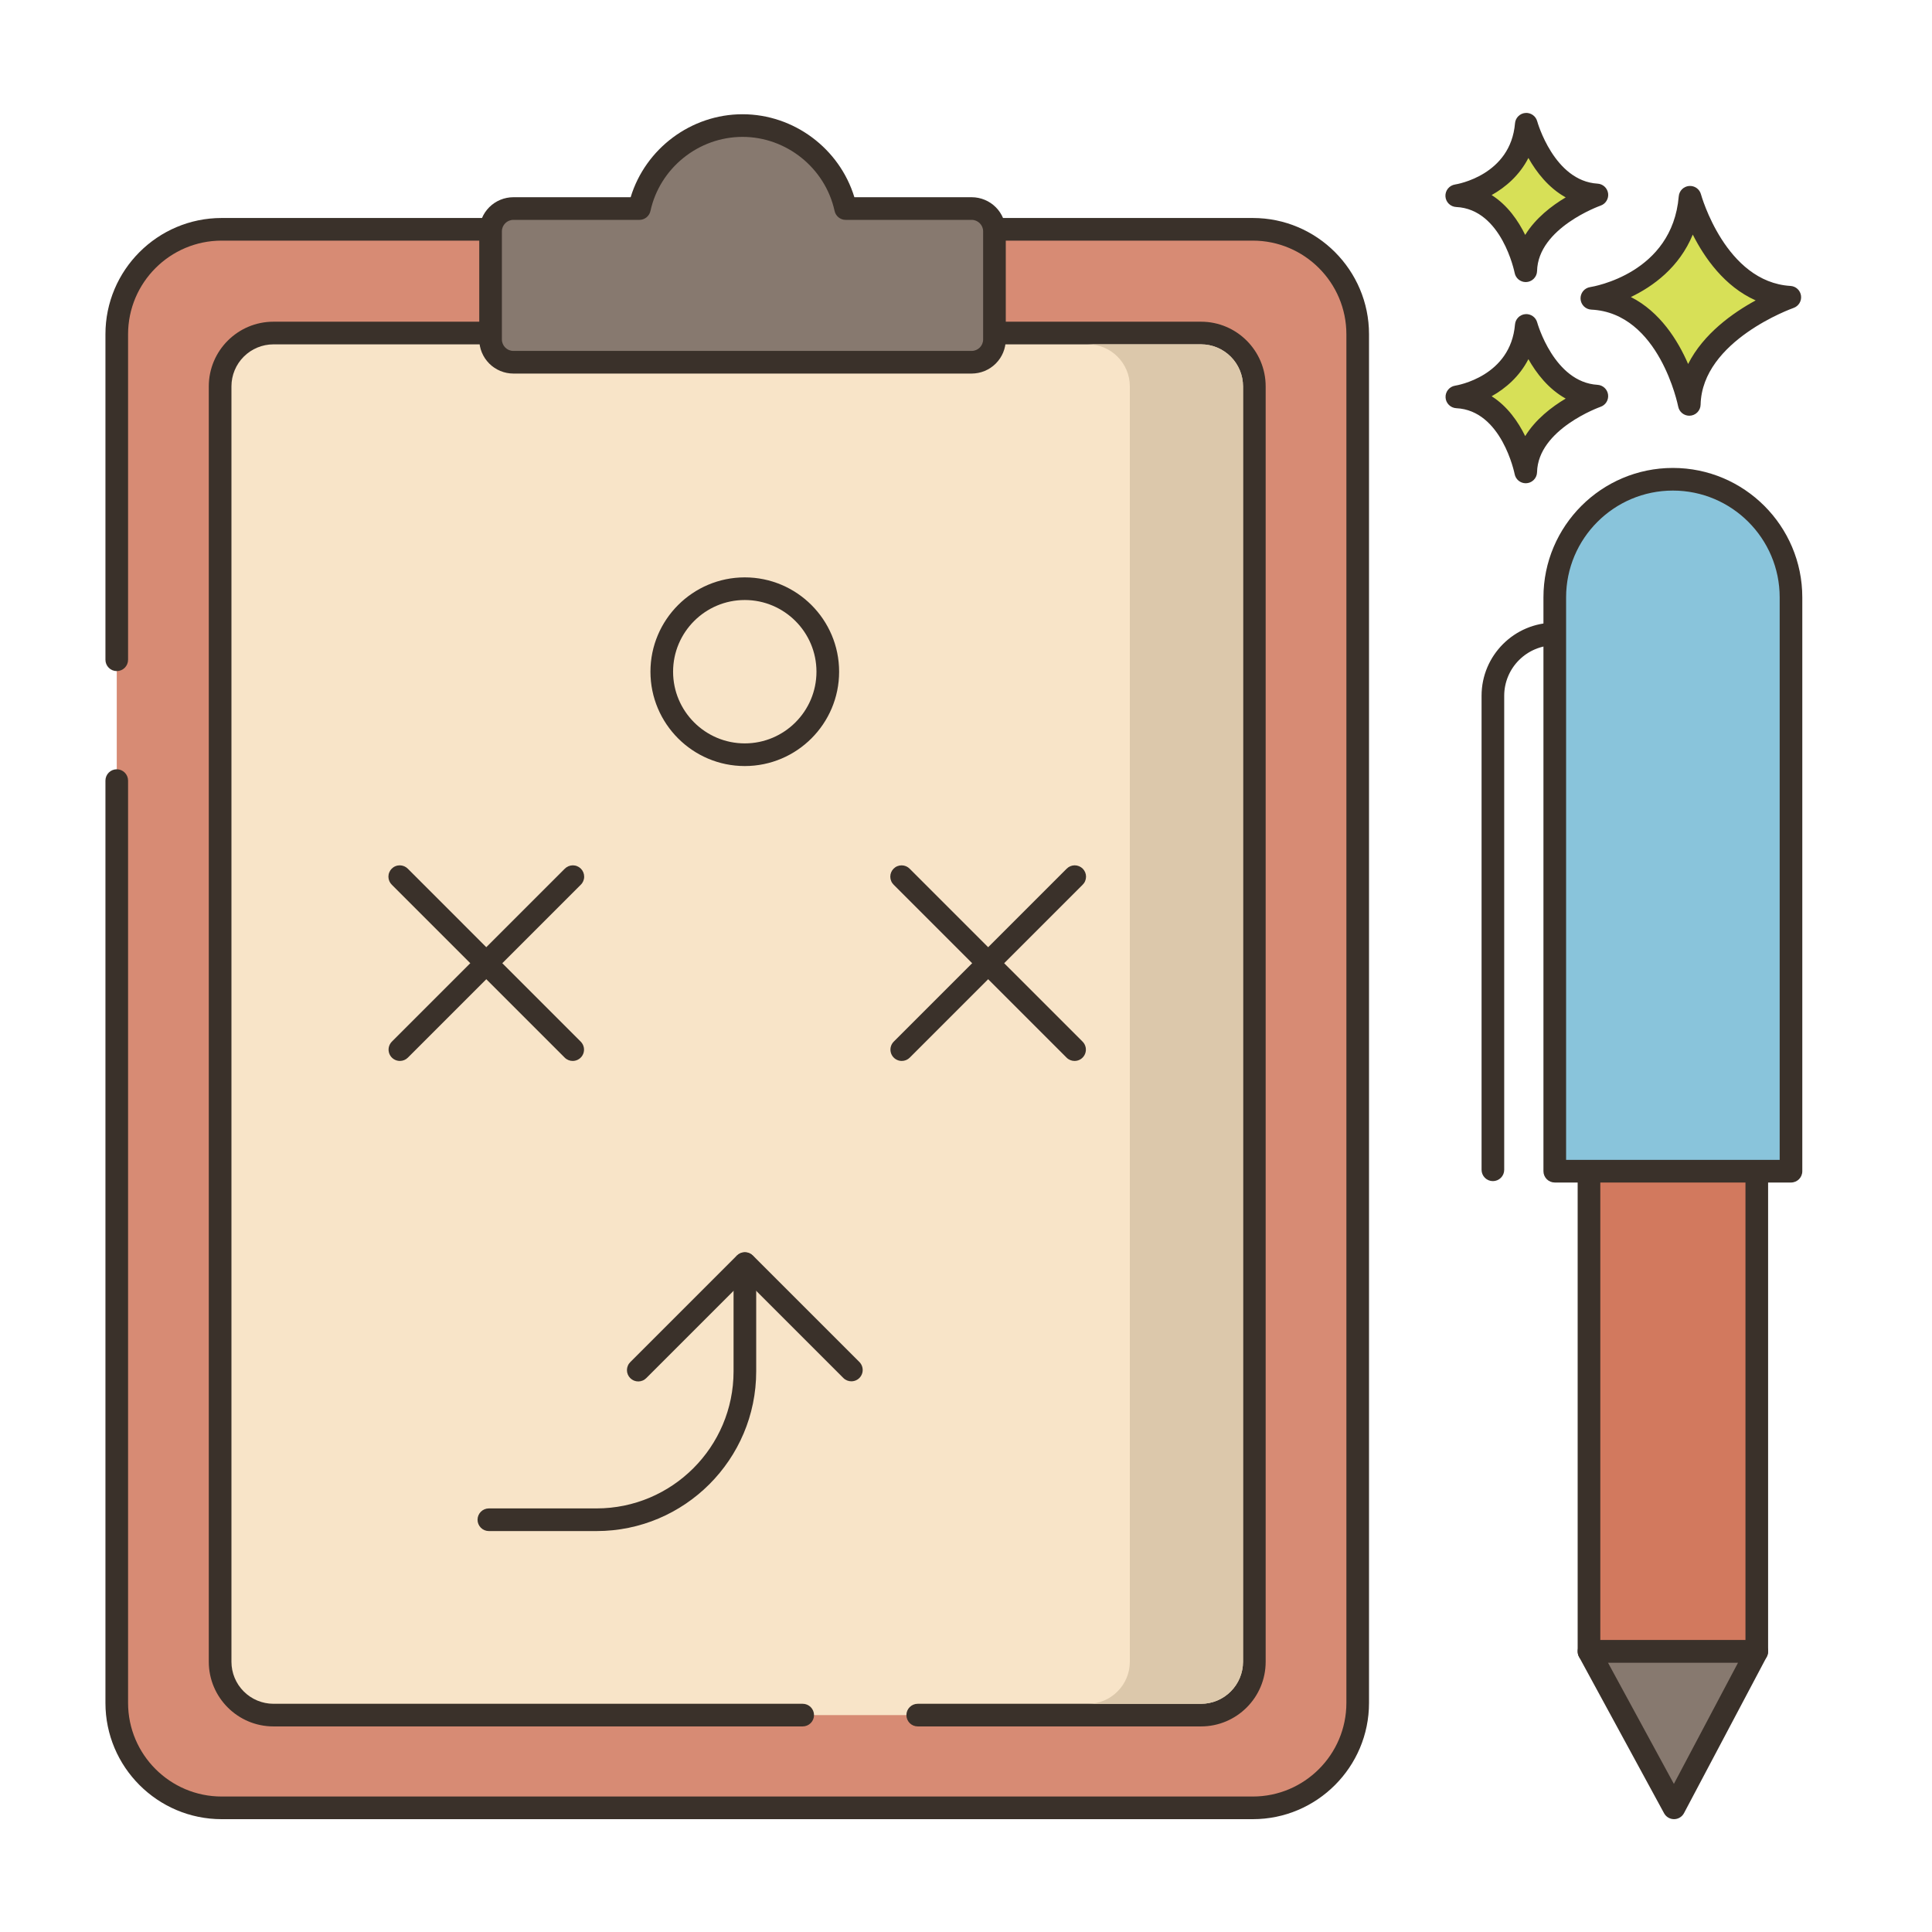
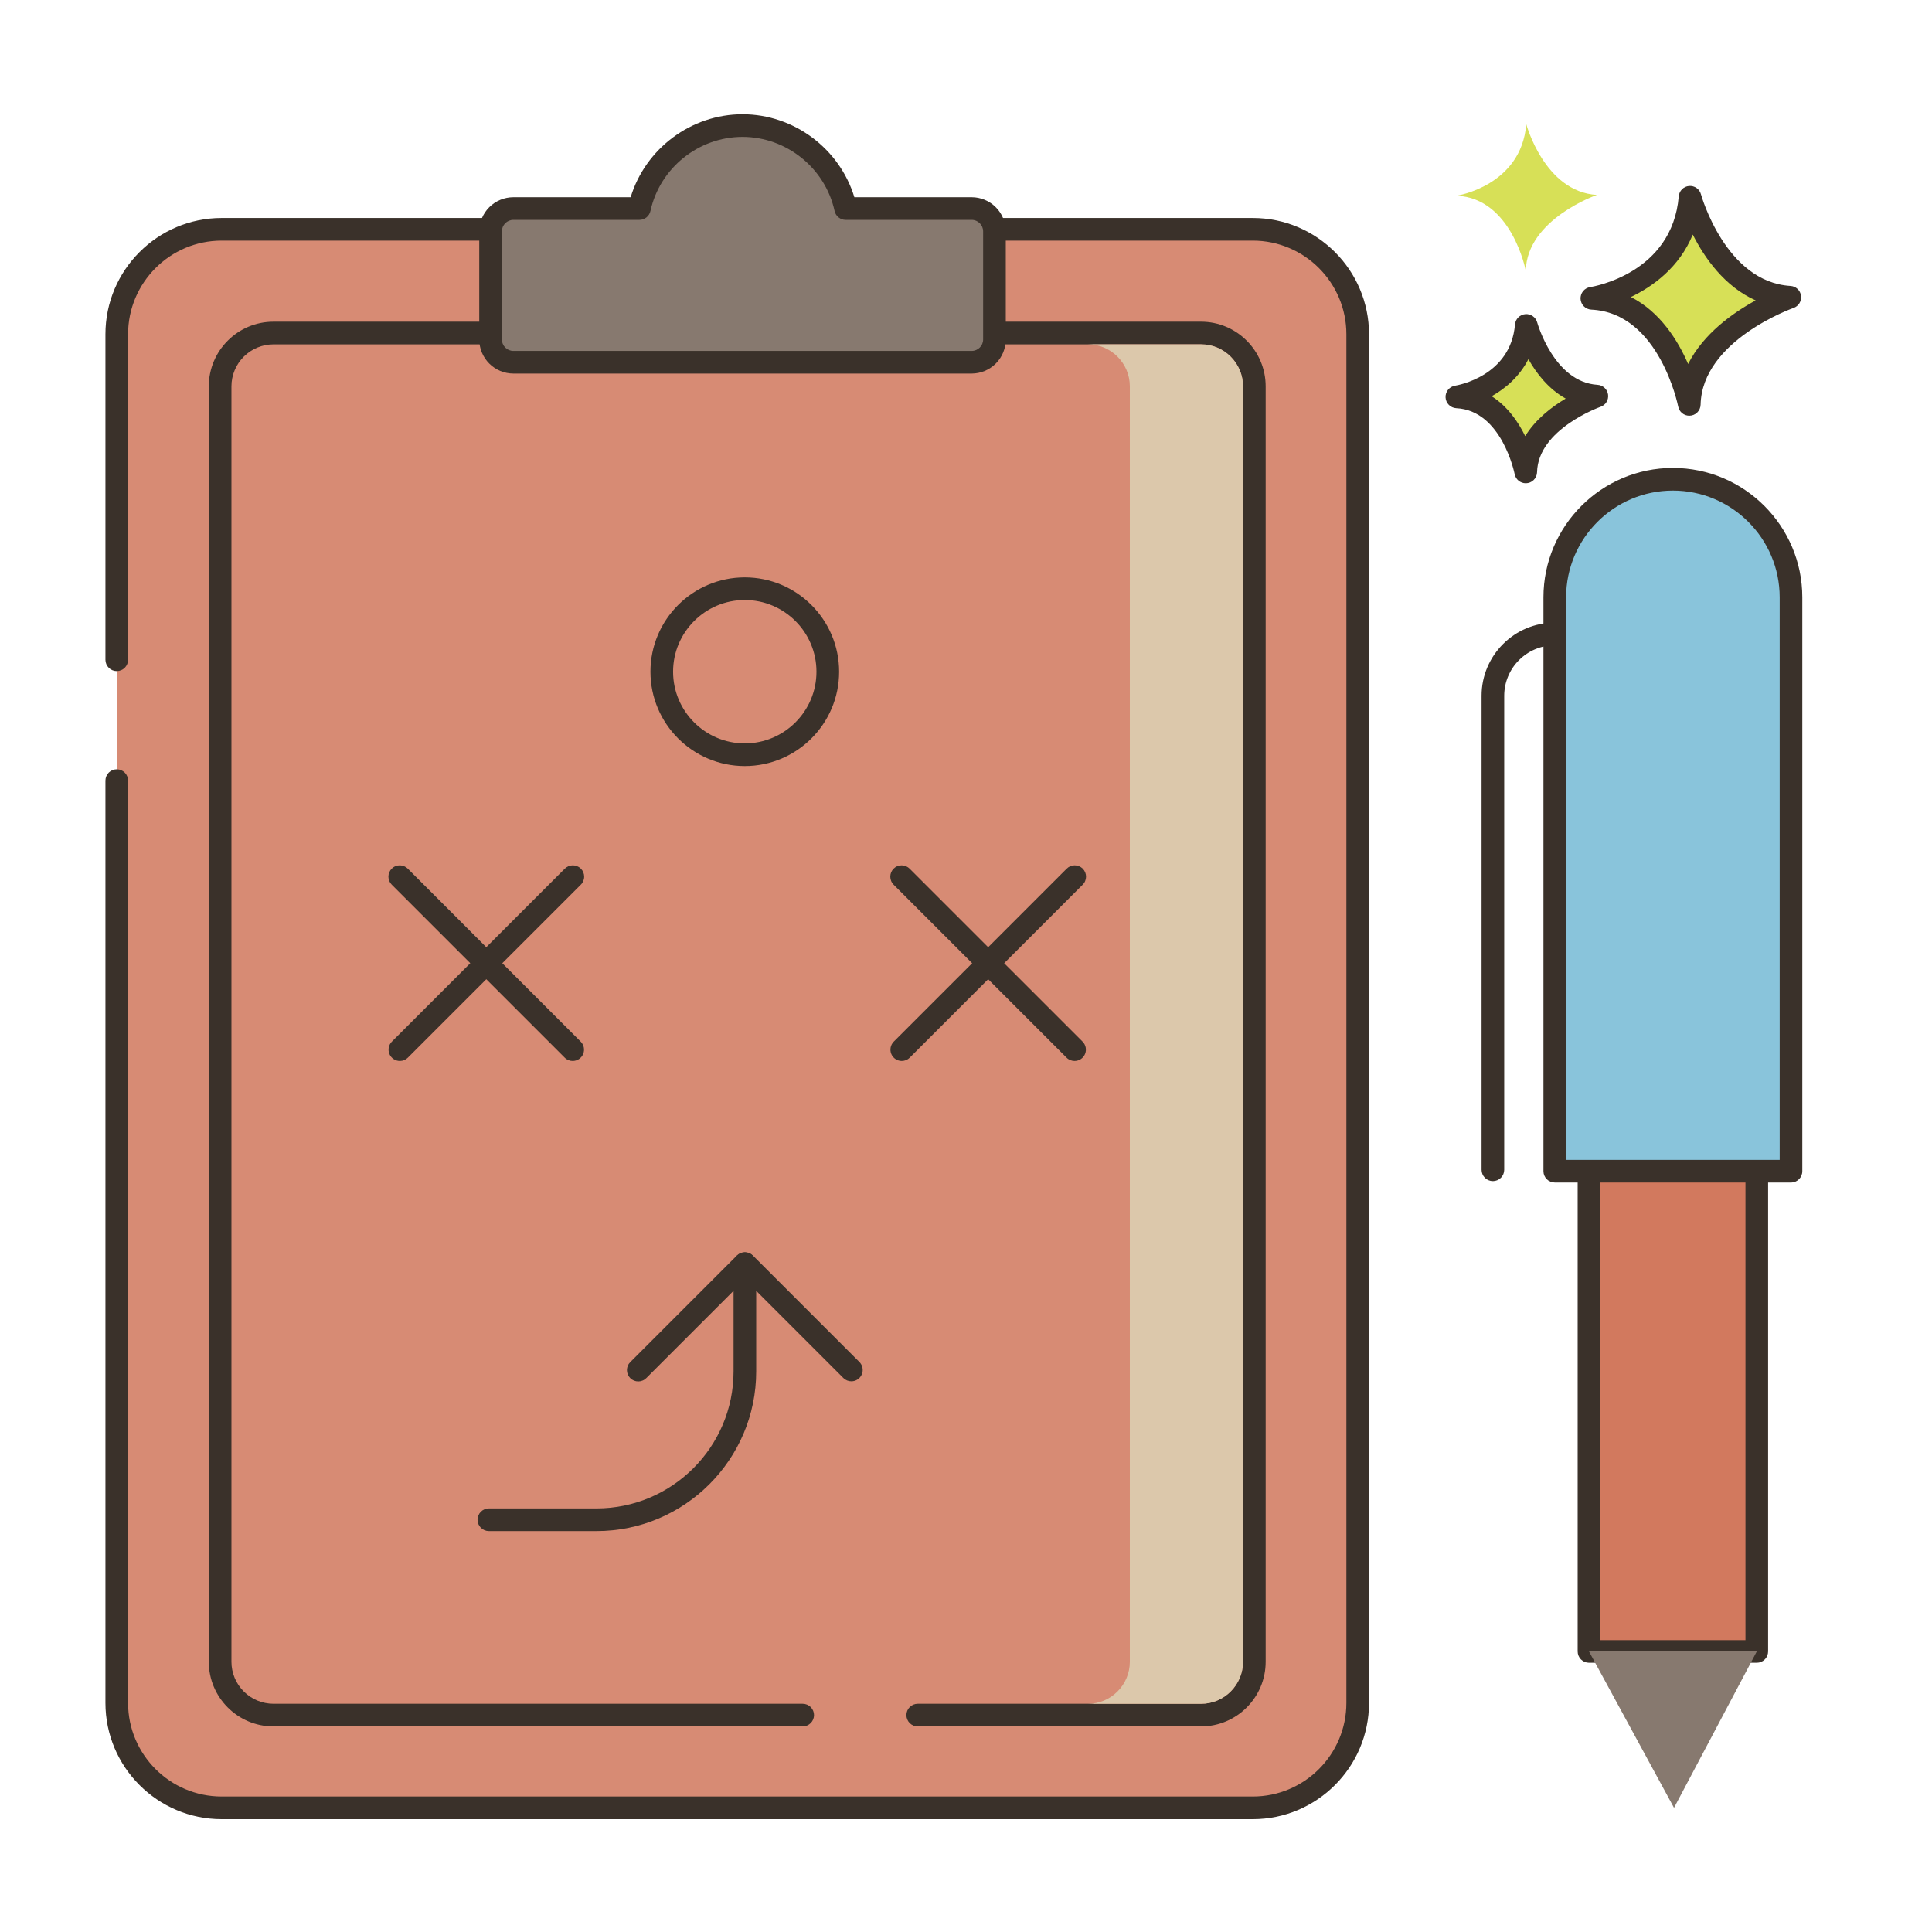
<svg xmlns="http://www.w3.org/2000/svg" width="113" height="113" viewBox="0 0 113 113" fill="none">
  <path d="M6.829 45.656V99.601C6.829 102.991 9.576 105.738 12.965 105.738H73.274C76.663 105.738 79.411 102.991 79.411 99.601V19.548C79.411 16.159 76.663 13.411 73.274 13.411H12.966C9.577 13.411 6.829 16.158 6.829 19.548V45.656H6.829Z" fill="#D78B74" />
  <path d="M73.274 106.401H12.965C9.217 106.401 6.167 103.35 6.167 99.602V45.656C6.167 45.481 6.237 45.312 6.361 45.188C6.485 45.064 6.653 44.994 6.829 44.994C7.005 44.994 7.173 45.064 7.297 45.188C7.421 45.312 7.491 45.481 7.491 45.656V99.602C7.491 102.62 9.947 105.076 12.965 105.076H73.274C76.293 105.076 78.748 102.62 78.748 99.602V19.549C78.748 16.53 76.292 14.074 73.274 14.074H12.965C9.947 14.074 7.491 16.53 7.491 19.549V38.589C7.491 38.764 7.421 38.933 7.297 39.057C7.173 39.181 7.005 39.251 6.829 39.251C6.653 39.251 6.485 39.181 6.361 39.057C6.237 38.933 6.167 38.764 6.167 38.589V19.549C6.167 15.8 9.217 12.75 12.965 12.75H73.274C77.023 12.75 80.072 15.8 80.072 19.549V99.602C80.073 103.35 77.023 106.401 73.274 106.401Z" fill="#3A312A" />
-   <path d="M53.676 100.314H70.247C71.074 100.314 71.867 99.985 72.452 99.4C73.037 98.815 73.365 98.022 73.365 97.195V22.597C73.365 21.77 73.037 20.977 72.452 20.392C71.867 19.807 71.074 19.479 70.247 19.479H15.993C15.584 19.479 15.178 19.559 14.8 19.716C14.421 19.873 14.078 20.102 13.788 20.392C13.498 20.681 13.269 21.025 13.112 21.404C12.955 21.782 12.874 22.188 12.874 22.597V97.195C12.874 97.605 12.955 98.01 13.112 98.389C13.269 98.767 13.498 99.111 13.788 99.4C14.078 99.69 14.421 99.92 14.8 100.076C15.178 100.233 15.584 100.314 15.993 100.314H53.676Z" fill="#F8E4C8" />
  <path d="M70.247 100.976H53.676C53.501 100.976 53.332 100.906 53.208 100.782C53.084 100.658 53.014 100.489 53.014 100.314C53.014 100.138 53.084 99.97 53.208 99.846C53.332 99.721 53.501 99.652 53.676 99.652H70.247C70.898 99.651 71.522 99.392 71.983 98.931C72.443 98.471 72.702 97.846 72.703 97.195V22.598C72.702 21.946 72.443 21.322 71.983 20.861C71.522 20.401 70.898 20.141 70.247 20.141H15.993C15.342 20.141 14.717 20.401 14.257 20.861C13.796 21.322 13.537 21.946 13.537 22.598V97.195C13.537 97.846 13.796 98.471 14.257 98.931C14.717 99.392 15.342 99.651 15.993 99.652H46.948C47.124 99.652 47.292 99.721 47.417 99.846C47.541 99.97 47.611 100.138 47.611 100.314C47.611 100.489 47.541 100.658 47.417 100.782C47.292 100.906 47.124 100.976 46.948 100.976H15.993C13.908 100.976 12.212 99.28 12.212 97.195V22.598C12.212 20.513 13.908 18.816 15.993 18.816H70.247C72.332 18.816 74.027 20.512 74.027 22.598V97.195C74.027 99.28 72.332 100.976 70.247 100.976Z" fill="#3A312A" />
  <path d="M49.46 12.198C48.854 9.424 46.386 7.345 43.429 7.345C40.472 7.345 38.004 9.423 37.398 12.198H30.027C29.852 12.198 29.678 12.233 29.516 12.3C29.355 12.367 29.207 12.465 29.084 12.589C28.96 12.713 28.862 12.86 28.795 13.021C28.728 13.183 28.693 13.356 28.693 13.531V19.854C28.693 20.029 28.728 20.202 28.795 20.364C28.862 20.526 28.96 20.673 29.084 20.797C29.207 20.92 29.355 21.018 29.516 21.085C29.678 21.152 29.852 21.187 30.027 21.187H56.831C57.007 21.187 57.18 21.152 57.342 21.085C57.503 21.018 57.65 20.92 57.774 20.796C57.898 20.673 57.996 20.526 58.063 20.364C58.13 20.202 58.164 20.029 58.164 19.854V13.531C58.164 13.356 58.13 13.183 58.063 13.021C57.996 12.86 57.898 12.713 57.774 12.589C57.65 12.465 57.503 12.367 57.342 12.3C57.18 12.233 57.007 12.198 56.831 12.198H49.46Z" fill="#87796F" />
  <path d="M56.831 21.849H30.027C29.498 21.848 28.99 21.638 28.616 21.264C28.242 20.89 28.032 20.383 28.031 19.854V13.531C28.032 13.002 28.242 12.495 28.616 12.12C28.99 11.746 29.497 11.536 30.027 11.535H36.886C37.75 8.693 40.42 6.682 43.429 6.682C46.437 6.682 49.107 8.693 49.971 11.535H56.831C57.361 11.536 57.868 11.746 58.242 12.12C58.616 12.495 58.826 13.002 58.827 13.531V19.853C58.826 20.382 58.615 20.889 58.241 21.264C57.867 21.638 57.36 21.848 56.831 21.849ZM30.027 12.86C29.656 12.86 29.355 13.161 29.355 13.531V19.854C29.355 20.224 29.656 20.525 30.027 20.525H56.831C57.201 20.525 57.502 20.224 57.502 19.854V13.531C57.502 13.161 57.201 12.86 56.831 12.86H49.46C49.309 12.86 49.163 12.808 49.045 12.713C48.928 12.618 48.846 12.486 48.814 12.339C48.265 9.828 46 8.006 43.429 8.006C40.857 8.006 38.593 9.828 38.044 12.339C38.012 12.486 37.93 12.618 37.813 12.713C37.695 12.808 37.549 12.86 37.398 12.86L30.027 12.86Z" fill="#3A312A" />
  <path d="M70.249 20.139H63.627C64.978 20.139 66.082 21.242 66.082 22.597V97.195C66.082 98.55 64.978 99.654 63.627 99.654H70.249C71.599 99.654 72.703 98.55 72.703 97.195V22.597C72.703 21.242 71.599 20.139 70.249 20.139Z" fill="#DCC8AB" />
  <path d="M43.561 44.805C40.518 44.805 38.044 42.33 38.044 39.287C38.044 36.245 40.518 33.77 43.561 33.77C46.604 33.77 49.079 36.245 49.079 39.287C49.079 42.33 46.604 44.805 43.561 44.805ZM43.561 35.094C41.249 35.094 39.368 36.975 39.368 39.287C39.368 41.599 41.249 43.48 43.561 43.48C45.873 43.48 47.754 41.599 47.754 39.287C47.754 36.975 45.874 35.094 43.561 35.094ZM49.795 80.791C49.626 80.791 49.456 80.726 49.327 80.597L43.567 74.837L37.807 80.597C37.746 80.66 37.673 80.711 37.592 80.745C37.512 80.78 37.425 80.798 37.337 80.799C37.249 80.8 37.162 80.783 37.08 80.75C36.999 80.716 36.925 80.667 36.863 80.605C36.801 80.543 36.752 80.469 36.718 80.388C36.685 80.306 36.668 80.219 36.669 80.131C36.67 80.043 36.688 79.957 36.723 79.876C36.757 79.795 36.808 79.722 36.871 79.661L43.099 73.433C43.224 73.308 43.392 73.239 43.567 73.239C43.743 73.239 43.911 73.308 44.035 73.433L50.264 79.661C50.356 79.753 50.42 79.871 50.445 80C50.471 80.129 50.458 80.262 50.407 80.383C50.357 80.504 50.272 80.607 50.163 80.68C50.054 80.753 49.926 80.791 49.795 80.791Z" fill="#3A312A" />
  <path d="M34.889 89.55H28.593C28.418 89.55 28.249 89.48 28.125 89.356C28.001 89.231 27.931 89.063 27.931 88.888C27.931 88.712 28.001 88.543 28.125 88.419C28.249 88.295 28.418 88.225 28.593 88.225H34.889C39.309 88.225 42.905 84.63 42.905 80.21V73.914C42.905 73.739 42.975 73.57 43.099 73.446C43.223 73.322 43.392 73.252 43.567 73.252C43.743 73.252 43.911 73.322 44.035 73.446C44.16 73.57 44.229 73.739 44.229 73.914V80.21C44.229 85.36 40.039 89.55 34.889 89.55ZM23.389 62.053C23.258 62.053 23.13 62.014 23.021 61.941C22.912 61.869 22.827 61.765 22.777 61.645C22.727 61.523 22.714 61.391 22.739 61.262C22.765 61.134 22.828 61.016 22.92 60.923L33.029 50.814C33.09 50.751 33.163 50.701 33.244 50.666C33.325 50.631 33.412 50.613 33.5 50.612C33.587 50.612 33.675 50.628 33.756 50.662C33.837 50.695 33.911 50.744 33.974 50.806C34.036 50.868 34.085 50.942 34.118 51.024C34.151 51.105 34.168 51.192 34.167 51.28C34.167 51.368 34.148 51.455 34.114 51.536C34.079 51.617 34.029 51.69 33.965 51.751L23.857 61.859C23.795 61.921 23.722 61.97 23.642 62.003C23.562 62.036 23.476 62.053 23.389 62.053Z" fill="#3A312A" />
  <path d="M33.498 62.053C33.328 62.053 33.158 61.989 33.029 61.859L22.921 51.751C22.857 51.69 22.807 51.617 22.772 51.536C22.737 51.455 22.719 51.368 22.718 51.28C22.718 51.192 22.734 51.105 22.768 51.024C22.801 50.942 22.85 50.868 22.912 50.806C22.974 50.744 23.048 50.695 23.13 50.662C23.211 50.628 23.298 50.612 23.386 50.612C23.474 50.613 23.561 50.631 23.642 50.666C23.723 50.701 23.796 50.751 23.857 50.814L33.965 60.923C34.058 61.016 34.121 61.134 34.146 61.262C34.172 61.39 34.159 61.523 34.109 61.644C34.059 61.765 33.974 61.869 33.865 61.941C33.756 62.014 33.628 62.053 33.498 62.053ZM52.742 62.053C52.611 62.053 52.483 62.014 52.375 61.941C52.266 61.869 52.181 61.765 52.131 61.645C52.081 61.523 52.068 61.391 52.093 61.262C52.119 61.134 52.181 61.016 52.274 60.923L62.383 50.814C62.444 50.751 62.517 50.701 62.598 50.666C62.678 50.631 62.765 50.613 62.853 50.612C62.941 50.612 63.028 50.628 63.11 50.662C63.191 50.695 63.265 50.744 63.327 50.806C63.389 50.868 63.438 50.942 63.472 51.024C63.505 51.105 63.522 51.192 63.521 51.28C63.52 51.368 63.502 51.455 63.467 51.536C63.433 51.617 63.382 51.69 63.319 51.751L53.21 61.859C53.149 61.921 53.076 61.97 52.996 62.003C52.915 62.036 52.829 62.053 52.742 62.053Z" fill="#3A312A" />
  <path d="M62.851 62.053C62.681 62.053 62.512 61.989 62.383 61.86L52.274 51.751C52.211 51.69 52.16 51.617 52.126 51.536C52.091 51.455 52.073 51.368 52.072 51.281C52.071 51.193 52.088 51.105 52.121 51.024C52.154 50.943 52.204 50.869 52.266 50.807C52.328 50.745 52.402 50.695 52.483 50.662C52.565 50.629 52.652 50.612 52.74 50.613C52.828 50.614 52.915 50.632 52.995 50.666C53.076 50.701 53.149 50.752 53.21 50.815L63.319 60.923C63.411 61.016 63.474 61.134 63.5 61.262C63.525 61.391 63.512 61.524 63.462 61.645C63.412 61.766 63.327 61.869 63.219 61.942C63.11 62.014 62.982 62.053 62.851 62.053ZM87.317 69.082C87.142 69.082 86.973 69.012 86.849 68.888C86.725 68.764 86.655 68.596 86.655 68.42V40.693C86.655 38.336 88.573 36.418 90.93 36.418H92.614C92.79 36.418 92.958 36.488 93.082 36.612C93.207 36.736 93.276 36.904 93.276 37.08C93.276 37.256 93.207 37.424 93.082 37.548C92.958 37.672 92.79 37.742 92.614 37.742H90.93C90.148 37.743 89.398 38.054 88.845 38.608C88.291 39.161 87.98 39.911 87.979 40.693V68.42C87.979 68.596 87.91 68.764 87.785 68.888C87.661 69.012 87.493 69.082 87.317 69.082Z" fill="#3A312A" />
  <path d="M98.849 11.537C98.849 11.537 100.353 17.125 104.685 17.384C104.685 17.384 98.902 19.381 98.805 23.653C98.805 23.653 97.666 17.662 93.1 17.447C93.1 17.447 98.419 16.641 98.849 11.537Z" fill="#D7E057" />
  <path d="M98.804 24.315C98.65 24.315 98.501 24.261 98.383 24.163C98.264 24.065 98.184 23.929 98.155 23.778C98.144 23.723 97.053 18.297 93.068 18.109C92.905 18.1 92.751 18.031 92.636 17.915C92.521 17.799 92.453 17.645 92.444 17.482C92.436 17.319 92.488 17.158 92.59 17.031C92.693 16.904 92.839 16.819 93 16.793C93.195 16.763 97.809 15.991 98.188 11.482C98.201 11.326 98.269 11.181 98.378 11.07C98.488 10.96 98.633 10.892 98.789 10.878C98.944 10.864 99.099 10.905 99.227 10.994C99.354 11.083 99.447 11.214 99.487 11.365C99.501 11.416 100.926 16.497 104.724 16.724C104.877 16.733 105.021 16.795 105.134 16.899C105.246 17.003 105.318 17.143 105.339 17.295C105.36 17.446 105.328 17.6 105.248 17.731C105.168 17.861 105.046 17.96 104.902 18.011C104.848 18.029 99.553 19.913 99.466 23.669C99.463 23.842 99.391 24.006 99.267 24.127C99.144 24.248 98.977 24.315 98.804 24.315ZM95.387 17.372C97.099 18.241 98.137 19.909 98.736 21.29C99.631 19.515 101.359 18.294 102.687 17.57C100.862 16.757 99.692 15.076 99.008 13.72C98.216 15.645 96.681 16.752 95.387 17.372Z" fill="#3A312A" />
  <path d="M89.27 19.032C89.27 19.032 90.335 22.985 93.398 23.168C93.398 23.168 89.308 24.581 89.24 27.602C89.24 27.602 88.434 23.365 85.204 23.213C85.204 23.213 88.967 22.642 89.27 19.032Z" fill="#D7E057" />
  <path d="M89.239 28.265C89.085 28.265 88.936 28.211 88.817 28.113C88.698 28.015 88.618 27.878 88.589 27.726C88.582 27.69 87.837 24 85.173 23.875C85.01 23.865 84.856 23.796 84.741 23.68C84.626 23.564 84.557 23.41 84.549 23.247C84.54 23.084 84.592 22.924 84.695 22.797C84.797 22.669 84.943 22.585 85.104 22.558C85.235 22.538 88.355 22.01 88.61 18.977C88.623 18.822 88.691 18.677 88.8 18.566C88.91 18.456 89.055 18.388 89.21 18.374C89.365 18.36 89.52 18.401 89.648 18.49C89.775 18.578 89.868 18.709 89.909 18.86C89.918 18.894 90.892 22.355 93.437 22.508C93.59 22.517 93.735 22.579 93.847 22.683C93.96 22.787 94.033 22.927 94.053 23.079C94.074 23.23 94.042 23.385 93.962 23.515C93.882 23.646 93.759 23.744 93.614 23.794C93.578 23.807 89.958 25.097 89.9 27.618C89.896 27.791 89.825 27.955 89.701 28.076C89.578 28.197 89.412 28.265 89.239 28.265ZM87.244 23.176C88.174 23.765 88.799 24.675 89.207 25.507C89.815 24.521 90.759 23.798 91.575 23.312C90.566 22.752 89.861 21.833 89.394 21.006C88.876 22.016 88.064 22.717 87.244 23.176Z" fill="#3A312A" />
  <path d="M89.27 7.266C89.27 7.266 90.335 11.218 93.398 11.402C93.398 11.402 89.308 12.815 89.24 15.835C89.24 15.835 88.434 11.598 85.204 11.446C85.204 11.446 88.967 10.876 89.27 7.266Z" fill="#D7E057" />
-   <path d="M89.239 16.498C89.085 16.498 88.936 16.444 88.817 16.346C88.698 16.247 88.618 16.111 88.589 15.959C88.582 15.923 87.837 12.233 85.173 12.108C85.008 12.1 84.853 12.032 84.736 11.916C84.619 11.8 84.55 11.645 84.541 11.48C84.533 11.316 84.586 11.155 84.69 11.027C84.794 10.9 84.942 10.816 85.105 10.791C85.236 10.771 88.355 10.243 88.611 7.21C88.624 7.055 88.691 6.91 88.801 6.8C88.911 6.689 89.056 6.621 89.211 6.607C89.366 6.593 89.52 6.634 89.648 6.723C89.776 6.812 89.868 6.943 89.909 7.093C89.918 7.128 90.892 10.588 93.438 10.741C93.591 10.749 93.736 10.811 93.849 10.915C93.962 11.019 94.035 11.159 94.056 11.311C94.077 11.463 94.044 11.618 93.963 11.748C93.883 11.879 93.76 11.978 93.614 12.027C93.579 12.04 89.959 13.33 89.901 15.851C89.897 16.024 89.825 16.188 89.701 16.309C89.578 16.43 89.412 16.498 89.239 16.498ZM87.244 11.409C88.174 11.998 88.799 12.908 89.207 13.74C89.815 12.755 90.759 12.031 91.576 11.545C90.566 10.985 89.861 10.066 89.394 9.239C88.876 10.249 88.064 10.95 87.244 11.409Z" fill="#3A312A" />
  <path d="M92.938 30.238H102.752V96.591H92.938V30.238Z" fill="#D2795E" />
  <path d="M102.752 97.253H92.938C92.762 97.253 92.594 97.183 92.469 97.059C92.345 96.935 92.275 96.766 92.275 96.591V30.238C92.275 30.063 92.345 29.894 92.469 29.77C92.594 29.646 92.762 29.576 92.938 29.576H102.752C102.927 29.576 103.096 29.646 103.22 29.77C103.344 29.894 103.414 30.063 103.414 30.238V96.591C103.414 96.677 103.397 96.764 103.364 96.844C103.33 96.924 103.282 96.997 103.22 97.059C103.159 97.121 103.086 97.169 103.005 97.203C102.925 97.236 102.839 97.253 102.752 97.253ZM93.6 95.929H102.09V30.9H93.6V95.929Z" fill="#3A312A" />
  <path d="M104.753 68.502H90.937V34.939C90.937 31.124 94.03 28.031 97.845 28.031C101.66 28.031 104.753 31.124 104.753 34.939V68.502H104.753Z" fill="#89C4DB" />
  <path d="M104.753 69.164H90.936C90.761 69.164 90.592 69.094 90.468 68.97C90.344 68.846 90.274 68.678 90.274 68.502V34.939C90.274 30.765 93.67 27.369 97.844 27.369C102.019 27.369 105.414 30.765 105.414 34.939V68.502C105.415 68.868 105.119 69.164 104.753 69.164ZM91.599 67.84H104.091V34.939C104.091 31.495 101.289 28.693 97.845 28.693C94.401 28.693 91.599 31.495 91.599 34.939L91.599 67.84Z" fill="#3A312A" />
  <path d="M102.752 96.591H92.938L97.911 105.738L102.752 96.591Z" fill="#87796F" />
-   <path d="M97.911 106.4C97.792 106.4 97.675 106.368 97.573 106.307C97.47 106.246 97.386 106.159 97.329 106.054L92.356 96.907C92.301 96.806 92.273 96.693 92.276 96.578C92.278 96.463 92.31 96.351 92.368 96.253C92.427 96.154 92.51 96.072 92.61 96.016C92.71 95.959 92.823 95.929 92.937 95.929H102.751C102.866 95.929 102.978 95.958 103.077 96.014C103.177 96.07 103.26 96.151 103.319 96.249C103.378 96.347 103.41 96.459 103.413 96.573C103.416 96.687 103.39 96.8 103.336 96.901L98.495 106.048C98.439 106.154 98.356 106.242 98.253 106.304C98.151 106.366 98.034 106.4 97.914 106.4H97.911ZM94.051 97.253L97.903 104.338L101.653 97.253H94.051Z" fill="#3A312A" />
</svg>